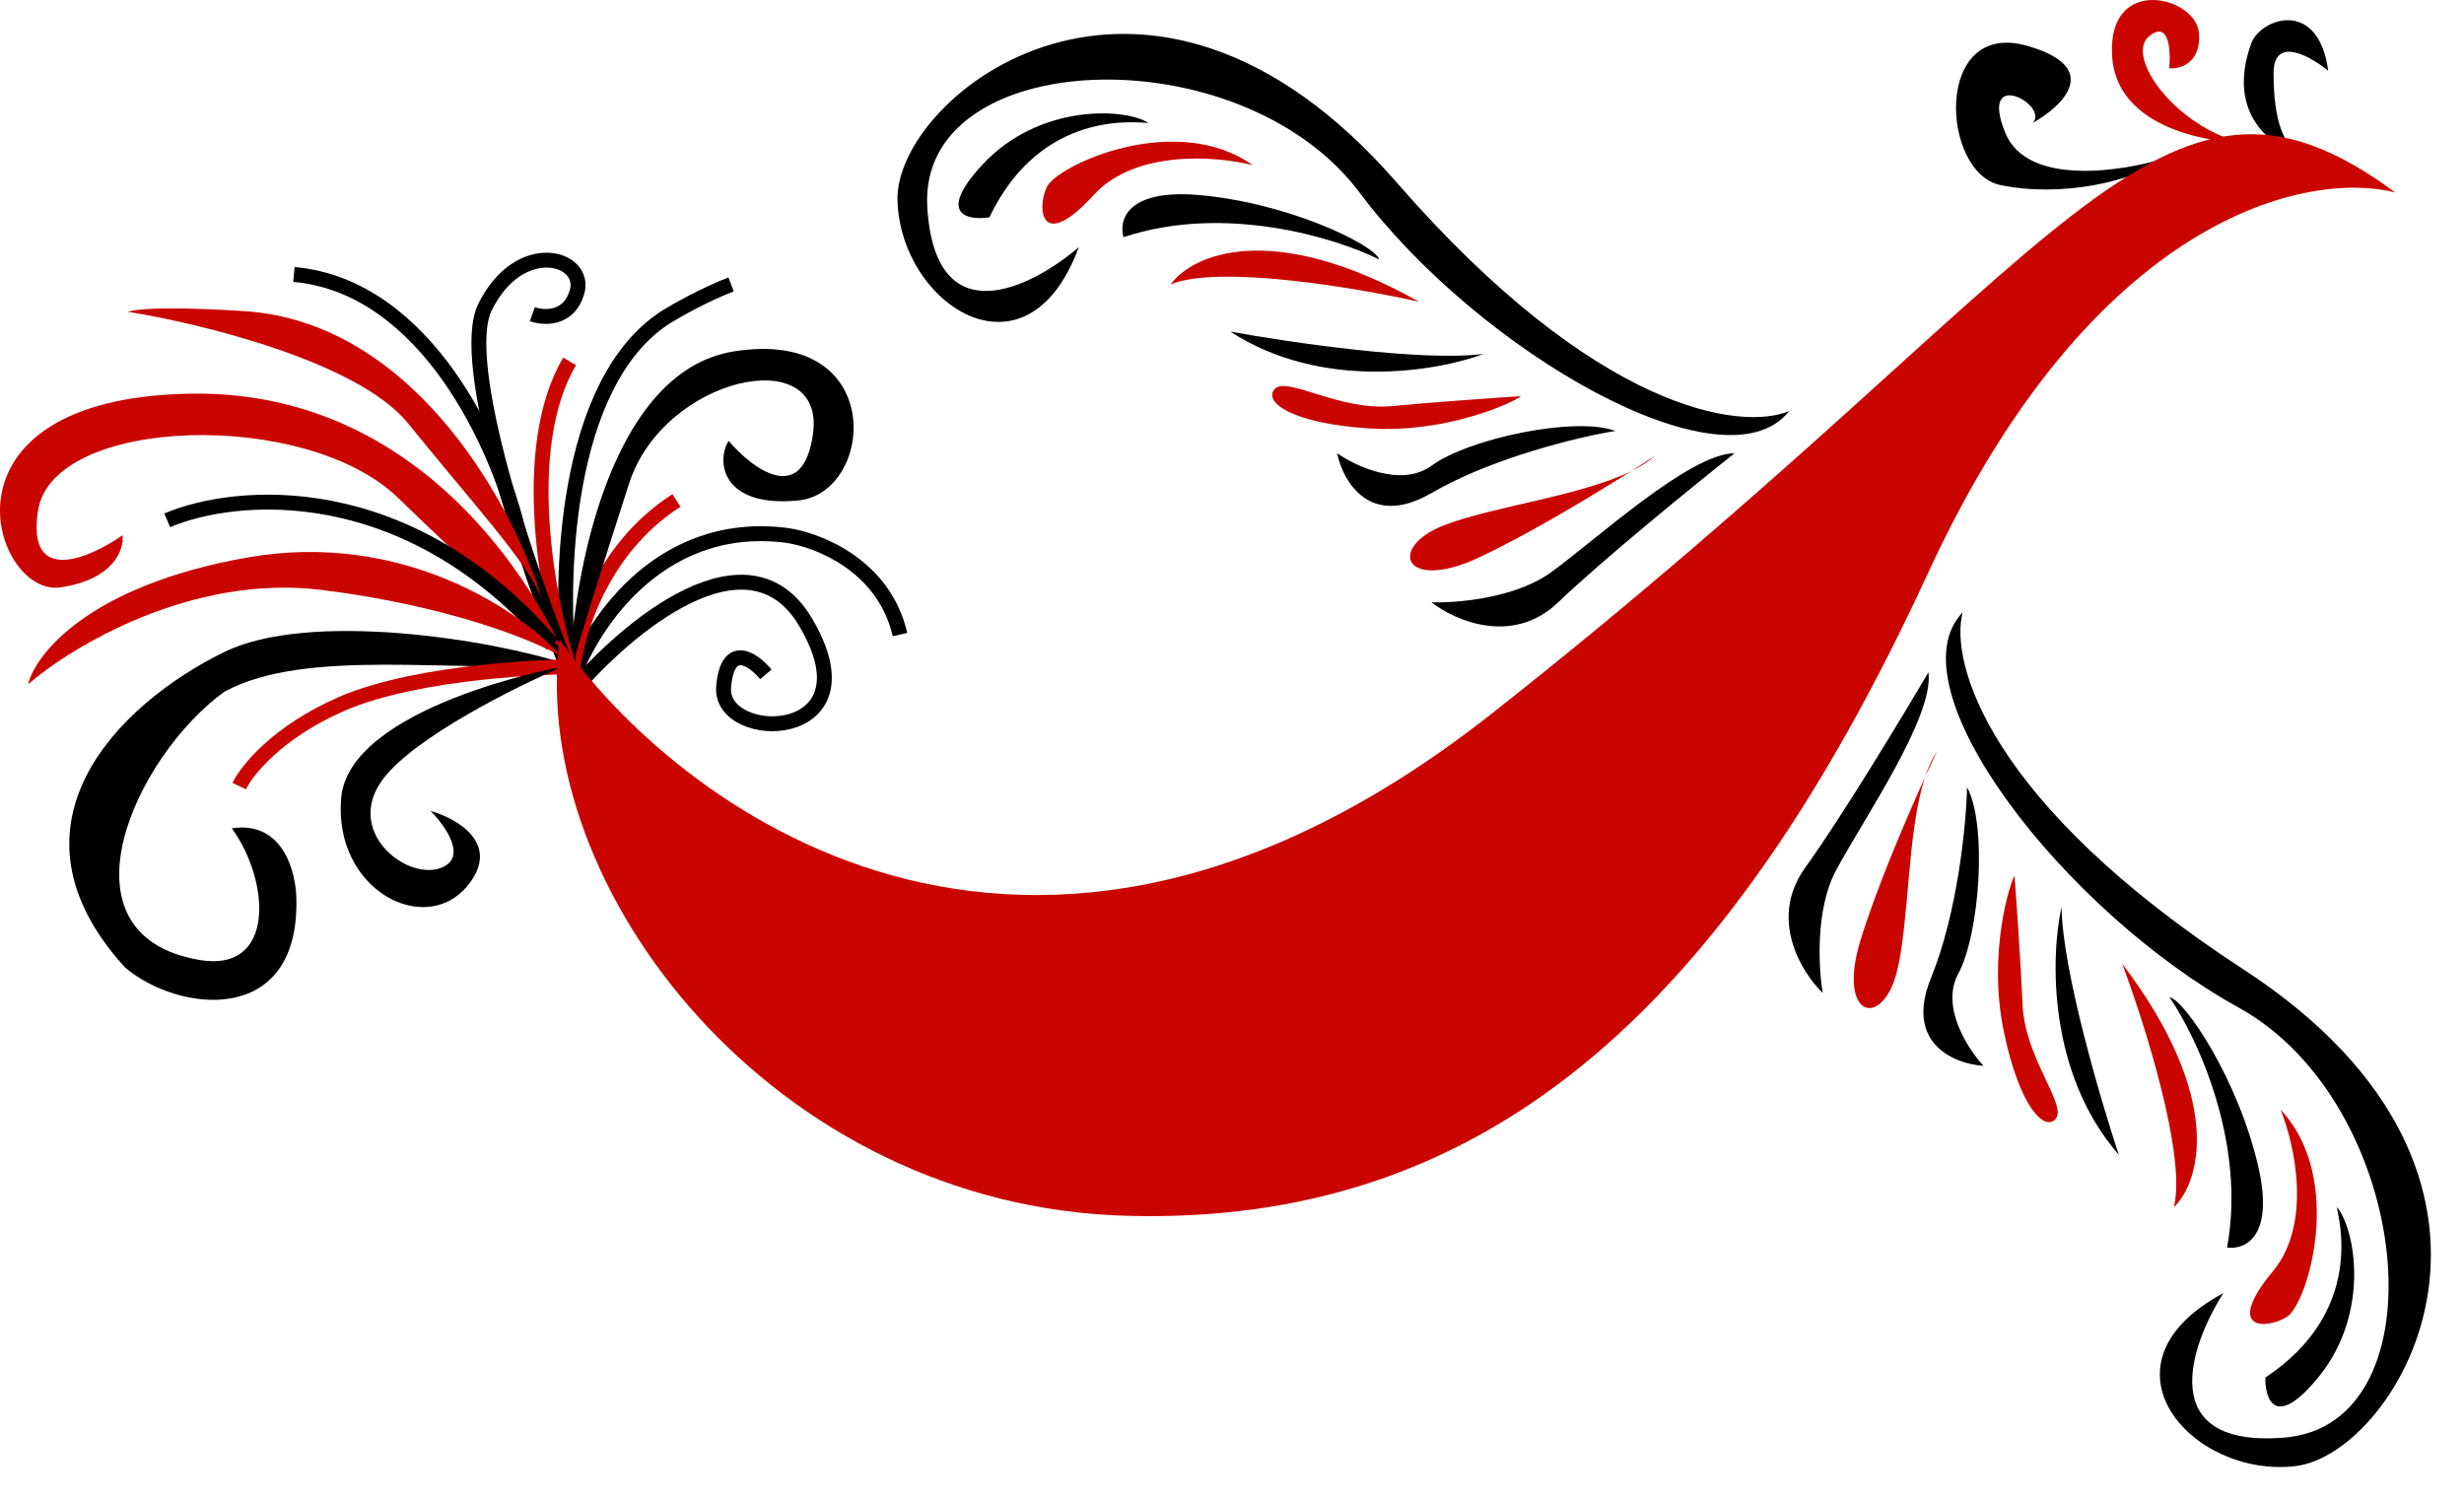
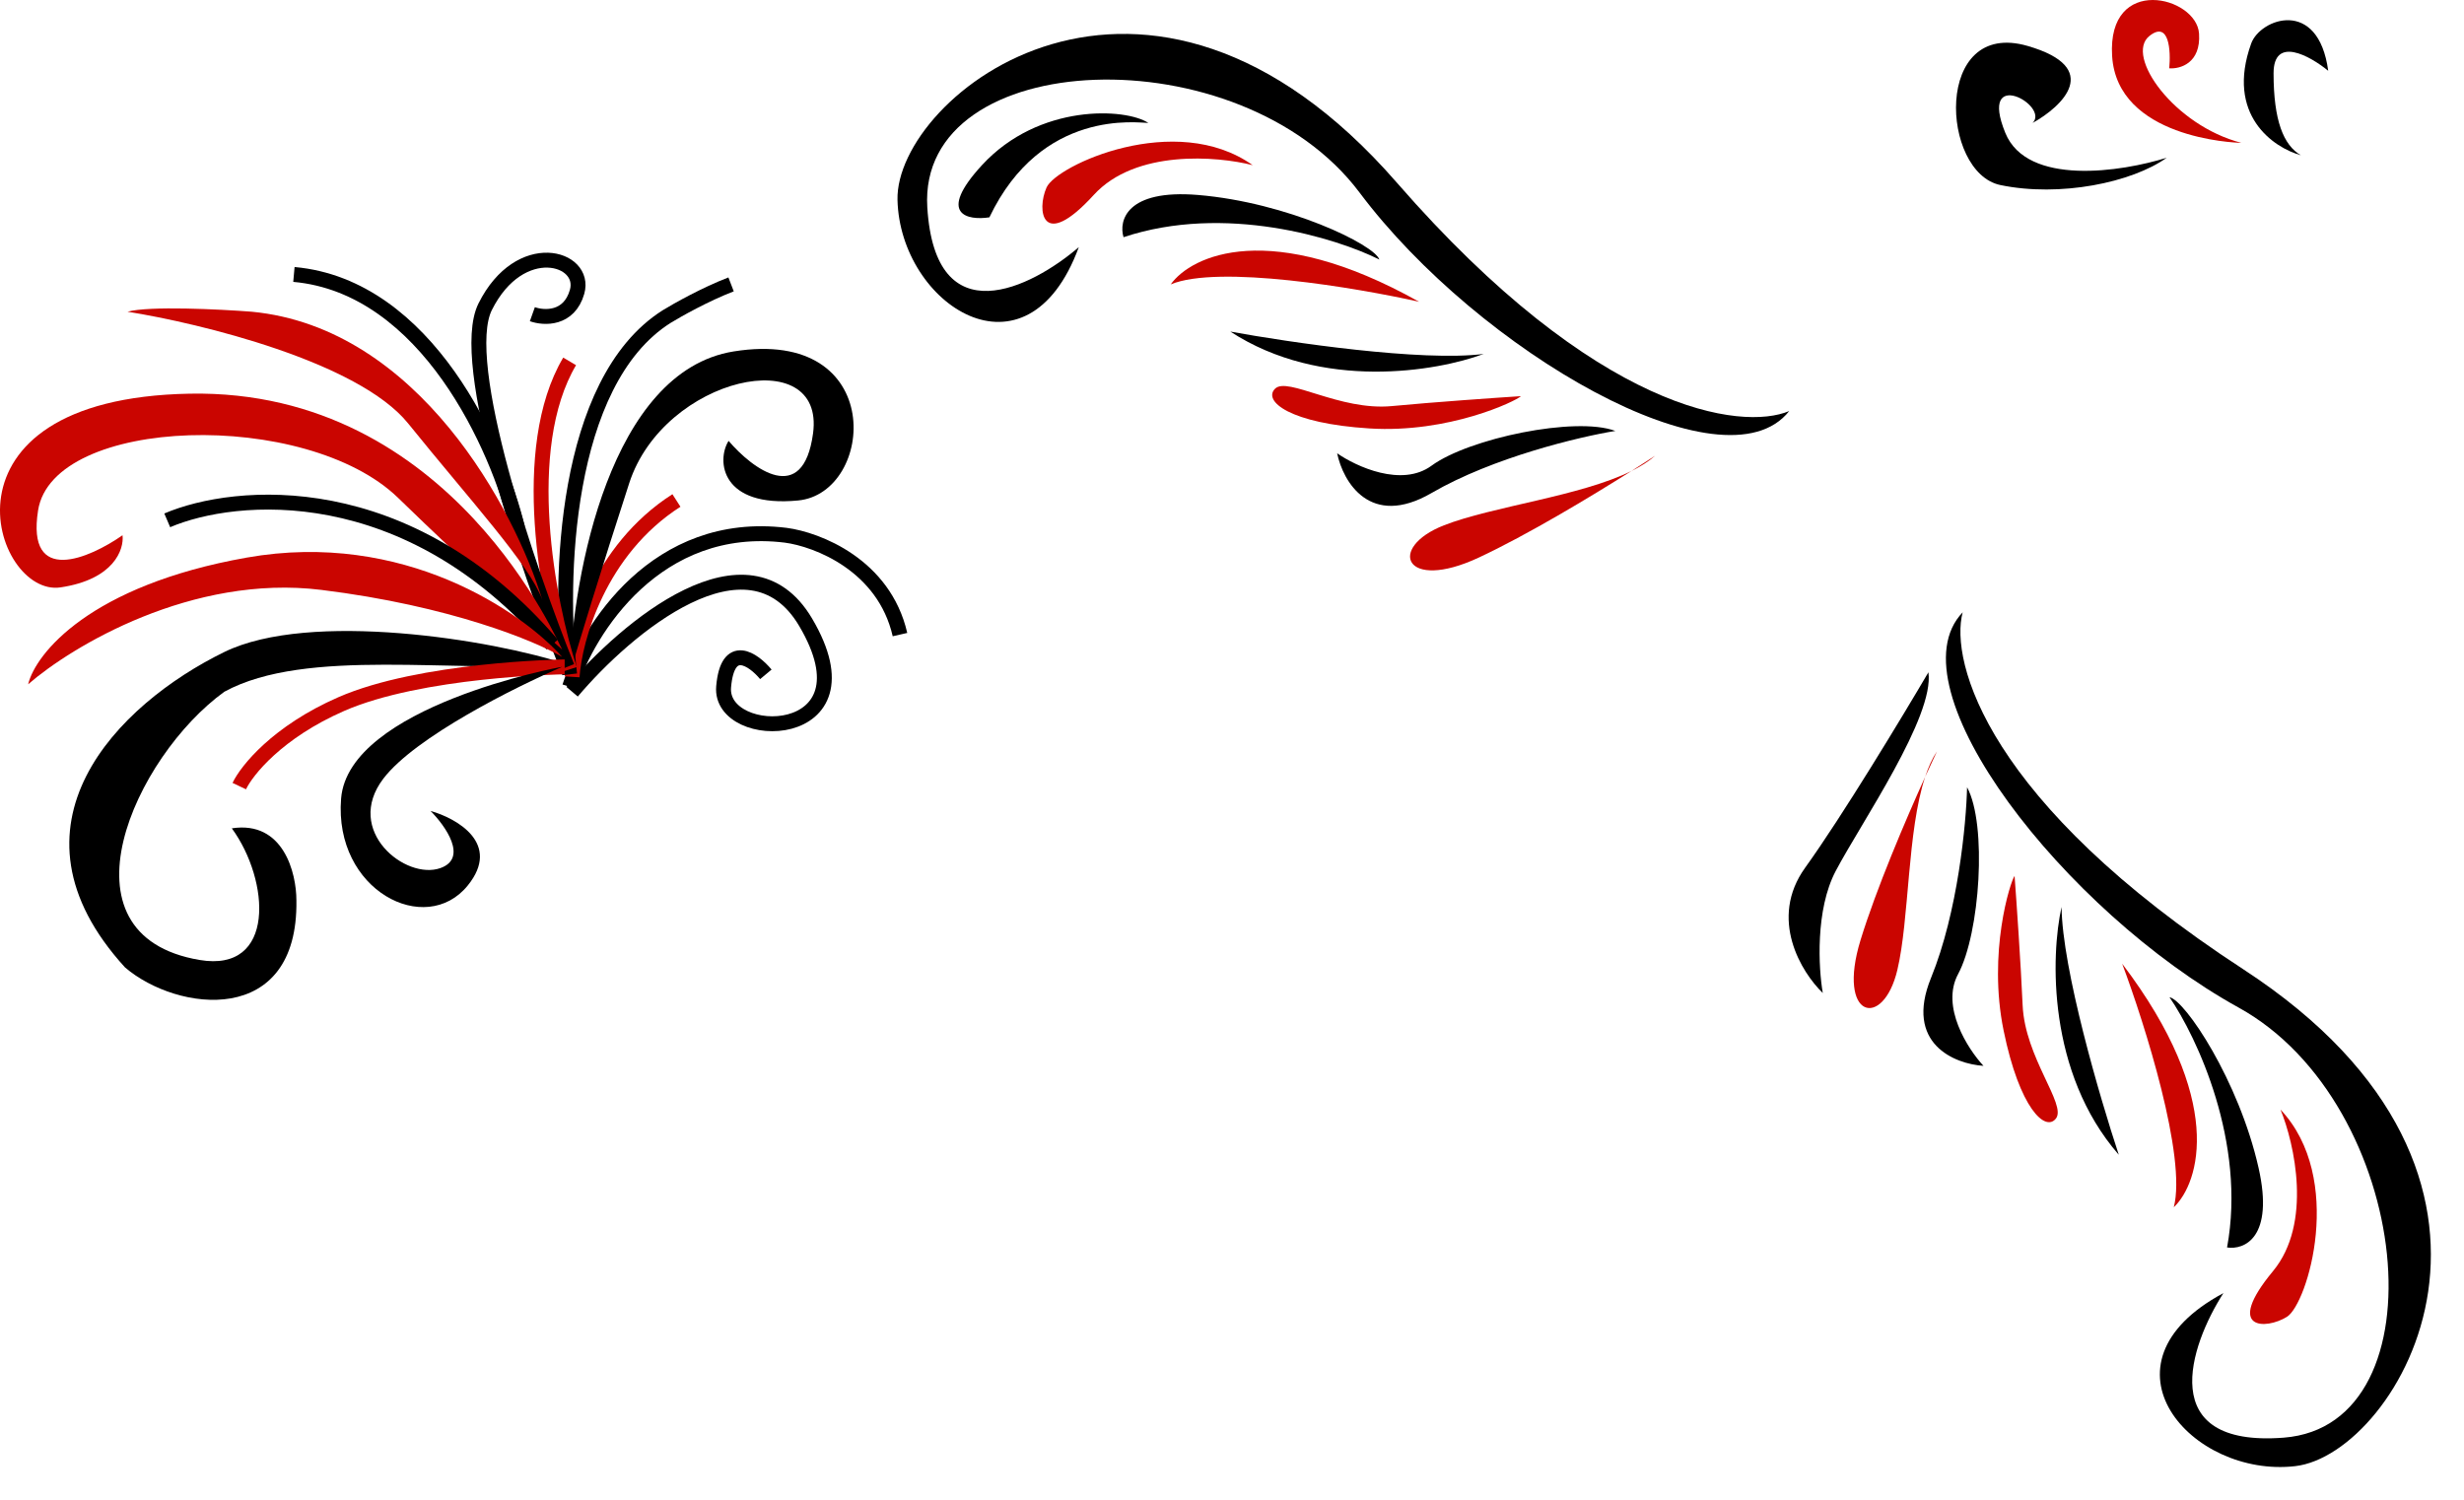
<svg xmlns="http://www.w3.org/2000/svg" width="496" height="302" viewBox="0 0 496 302" fill="none">
  <path d="M453.165 8.75C447.965 23.15 457.665 29.75 463.165 31.25C459.665 29.25 457.666 24.25 457.666 14.75C457.666 7.15 464.999 11.25 468.666 14.25C466.666 -0.55 454.971 3.75 453.165 8.75Z" fill="black" />
  <path d="M425.165 11.25C426.165 27.75 449.665 28.75 451.165 28.75C437.665 25.25 427.665 11.25 432.665 7.25C436.665 4.05 436.999 10.25 436.665 13.75C438.832 13.917 443.065 12.75 442.665 6.75C442.165 -0.75 424.165 -5.25 425.165 11.25Z" fill="#CA0500" />
  <path d="M403.665 26.75C408.065 37.55 427.165 34.583 436.165 31.75C429.165 36.75 414.665 39.75 402.665 37.25C390.665 34.75 389.165 3.75 408.165 9.25C423.365 13.65 415.165 21.417 409.165 24.75C412.665 21.25 398.165 13.25 403.665 26.75Z" fill="black" />
  <path d="M115.165 139.25C125.998 126.417 150.565 105.65 162.165 125.25C176.665 149.75 144.665 149.75 145.665 138.25C146.465 129.05 151.665 132.75 154.165 135.75" stroke="black" stroke-width="3" />
  <path d="M114.665 138.25C118.332 126.75 132.165 104.55 158.165 107.75C164.498 108.583 177.965 113.75 181.165 127.75" stroke="black" stroke-width="3" />
  <path d="M115.165 136.25C115.665 128.583 120.565 110.75 136.165 100.75" stroke="#CA0500" stroke-width="3" />
  <path d="M147.665 70.75C122.865 74.75 115.332 115.75 114.665 135.75C116.332 130.083 121.065 114.45 126.665 97.25C133.665 75.75 166.165 68.75 163.665 87.25C161.665 102.05 151.498 94.417 146.665 88.75C144.165 92.75 145.165 102.25 160.665 100.75C176.165 99.25 178.665 65.75 147.665 70.75Z" fill="black" />
  <path d="M114.665 135.75C112.498 117.25 113.365 76.95 134.165 63.75C136.332 62.417 141.965 59.25 147.165 57.25" stroke="black" stroke-width="3" />
  <path d="M114.665 134.75C110.332 121.417 104.265 90.35 114.665 72.75" stroke="#CA0500" stroke-width="3" />
  <path d="M114.165 134.25C106.332 114.75 92.065 72.95 97.665 61.75C104.665 47.75 118.165 51.75 116.165 58.75C114.565 64.35 109.499 64.083 107.165 63.25" stroke="black" stroke-width="3" />
  <path d="M104.165 106.25C100.332 90.25 85.965 57.65 59.165 55.25" stroke="black" stroke-width="3" />
  <path d="M50.665 62.75C84.265 65.95 103.665 102.75 109.165 120.75C106.665 113.75 94.665 100.75 82.165 85.25C72.165 72.85 40.332 65.083 25.665 62.75C30.065 61.55 44.165 62.25 50.665 62.75Z" fill="#CA0500" />
  <path d="M38.165 79.25C91.165 78.25 112.665 130.25 113.165 130.75C108.332 126.583 94.965 114.65 80.165 100.25C61.665 82.25 10.665 83.75 7.665 102.75C5.265 117.95 17.999 112.417 24.665 107.75C24.999 110.583 22.965 116.65 12.165 118.25C-1.335 120.25 -14.835 80.25 38.165 79.25Z" fill="#CA0500" />
  <path d="M33.665 104.75C47.332 98.917 81.965 95.75 111.165 129.75" stroke="black" stroke-width="3" />
  <path d="M49.665 112.25C81.265 106.65 105.165 123.25 113.165 132.25C107.832 129.083 90.665 121.95 64.665 118.75C38.665 115.55 14.498 130.083 5.665 137.75C7.165 131.583 18.065 117.85 49.665 112.25Z" fill="#CA0500" />
  <path d="M45.166 131.25C62.365 122.85 99.165 128.75 114.165 133.75C91.665 135.584 61.666 130.25 45.166 139.25C27.166 152.25 10.665 188.25 40.166 193.25C55.576 195.862 54.332 177.25 46.666 166.75C57.066 165.15 59.666 175.75 59.666 181.25C60.066 206.85 35.666 203.75 25.166 194.75C-0.835 166.25 23.666 141.75 45.166 131.25Z" fill="black" />
  <path d="M113.665 134.25C112.665 134.25 84.665 134.75 68.665 141.75C55.865 147.35 49.665 155.083 48.165 158.25" stroke="#CA0500" stroke-width="3" />
  <path d="M68.665 160.75C70.165 142.25 112.665 134.25 113.165 134.25C103.832 138.25 83.565 148.35 77.165 156.75C69.165 167.25 81.665 177.25 88.665 174.75C94.265 172.75 89.665 166.25 86.665 163.25C91.998 164.75 100.965 169.85 94.165 178.25C85.665 188.75 67.165 179.25 68.665 160.75Z" fill="black" />
-   <path d="M300.165 143.75C206.165 217.75 135.332 161.417 112.666 128.75C106.166 178.75 155.665 242.75 226.665 244.75C297.665 246.75 346.665 205.25 388.165 115.25C421.365 43.25 464.665 34.25 482.165 38.75C434.165 3.25 417.665 51.25 300.165 143.75Z" fill="#CA0500" />
  <path d="M281.165 36.75C321.565 83.15 350.665 86.75 360.165 82.75C347.165 99.25 297.665 70.75 273.665 38.75C249.665 6.75 184.665 9.25 186.665 41.75C188.265 67.75 207.665 57.917 217.165 49.75C206.665 78.25 181.165 61.25 180.665 40.25C180.165 19.25 230.665 -21.25 281.165 36.75Z" fill="black" />
-   <path d="M313.665 121.25C322.865 112.45 341.165 97.584 349.165 91.25C340.165 91.25 321.165 108.75 312.165 115.25C304.965 120.45 293.165 121.417 288.165 121.25C292.832 124.917 304.465 130.05 313.665 121.25Z" fill="black" />
  <path d="M288.165 99.25C300.565 92.05 317.998 87.917 325.165 86.75C317.165 83.75 295.665 88.25 288.165 93.75C282.165 98.15 272.998 93.917 269.165 91.25C270.332 96.917 275.765 106.45 288.165 99.25Z" fill="black" />
  <path d="M298.665 71.25C289.332 74.75 266.065 78.75 247.665 66.75C259.498 68.917 286.265 72.85 298.665 71.25Z" fill="black" />
  <path d="M226.165 47.75C246.565 40.95 268.998 47.917 277.665 52.25C276.665 49.251 259.165 40.75 241.165 39.25C226.765 38.05 225.165 44.417 226.165 47.75Z" fill="black" />
  <path d="M199.165 43.75C209.665 21.75 229.165 24.75 231.165 24.75C226.665 21.75 209.165 20.75 197.665 33.25C188.465 43.25 194.832 44.417 199.165 43.75Z" fill="black" />
  <path d="M328.401 94.82C330.269 93.637 331.889 92.591 333.166 91.75C331.872 92.891 330.255 93.905 328.401 94.82C320.268 99.968 307.424 107.696 297.666 112.25C282.666 119.25 279.166 110.25 290.666 105.75C300.416 101.935 318.073 99.916 328.401 94.82Z" fill="#CA0500" />
  <path d="M275.666 86.25C291.666 87.25 305.166 80.75 306.166 79.75C300.999 80.083 288.566 80.95 280.165 81.75C269.665 82.75 259.166 75.75 256.666 78.25C254.166 80.75 259.666 85.25 275.666 86.25Z" fill="#CA0500" />
  <path d="M285.665 60.75C272.999 57.916 245.265 53.25 235.665 57.25C239.832 51.416 255.665 43.95 285.665 60.75Z" fill="#CA0500" />
  <path d="M220.165 39.25C228.565 30.05 244.999 31.417 252.165 33.25C236.665 22.25 212.665 33.25 210.665 37.75C208.665 42.25 209.665 50.75 220.165 39.25Z" fill="#CA0500" />
  <path d="M451.581 195.133C400.033 161.549 392.437 133.228 395.083 123.265C380.542 138.425 415.623 183.501 450.639 202.838C485.654 222.175 492.181 286.895 459.717 289.415C433.746 291.431 440.798 270.856 447.57 260.317C420.799 274.663 441.166 297.563 462.033 295.149C482.9 292.736 516.016 237.114 451.581 195.133Z" fill="black" />
  <path d="M363.394 174.649C370.835 164.319 383.024 144.136 388.188 135.336C389.435 144.25 374.735 165.49 369.544 175.304C365.391 183.154 366.068 194.975 366.926 199.903C362.648 195.79 355.953 184.979 363.394 174.649Z" fill="black" />
  <path d="M388.714 196.857C394.127 183.579 395.806 165.741 395.969 158.482C400.048 165.989 398.569 187.905 394.161 196.095C390.634 202.646 396.096 211.138 399.268 214.565C393.494 214.195 383.3 210.134 388.714 196.857Z" fill="black" />
  <path d="M414.99 182.58C412.816 192.308 412.077 215.904 426.509 232.465C422.725 221.046 415.122 195.082 414.99 182.58Z" fill="black" />
  <path d="M448.304 251.127C452.213 229.981 442.207 208.729 436.715 200.746C439.824 201.321 450.666 217.475 454.645 235.094C457.827 249.189 451.744 251.655 448.304 251.127Z" fill="black" />
-   <path d="M456.005 277.313C476.339 263.867 470.667 244.97 470.39 242.99C473.984 247.031 477.398 264.224 466.612 277.344C457.982 287.84 455.945 281.696 456.005 277.313Z" fill="black" />
  <path d="M387.529 156.395C388.441 154.381 389.253 152.632 389.909 151.252C388.958 152.691 388.178 154.433 387.529 156.395C383.557 165.163 377.682 178.954 374.523 189.249C369.668 205.074 379.066 207.293 381.93 195.281C384.358 185.096 383.912 167.33 387.529 156.395Z" fill="#CA0500" />
  <path d="M403.32 207.436C400.113 191.728 404.681 177.458 405.533 176.33C405.918 181.493 406.782 193.926 407.153 202.356C407.617 212.893 416.003 222.323 413.874 225.145C411.744 227.967 406.526 223.143 403.32 207.436Z" fill="#CA0500" />
  <path d="M427.189 194.001C431.749 206.153 440.212 232.973 437.58 243.034C442.78 238.1 447.982 221.385 427.189 194.001Z" fill="#CA0500" />
  <path d="M457.553 255.892C465.501 246.299 461.872 230.213 459.063 223.369C472.104 237.197 464.534 262.489 460.354 265.093C456.174 267.697 447.618 267.883 457.553 255.892Z" fill="#CA0500" />
</svg>